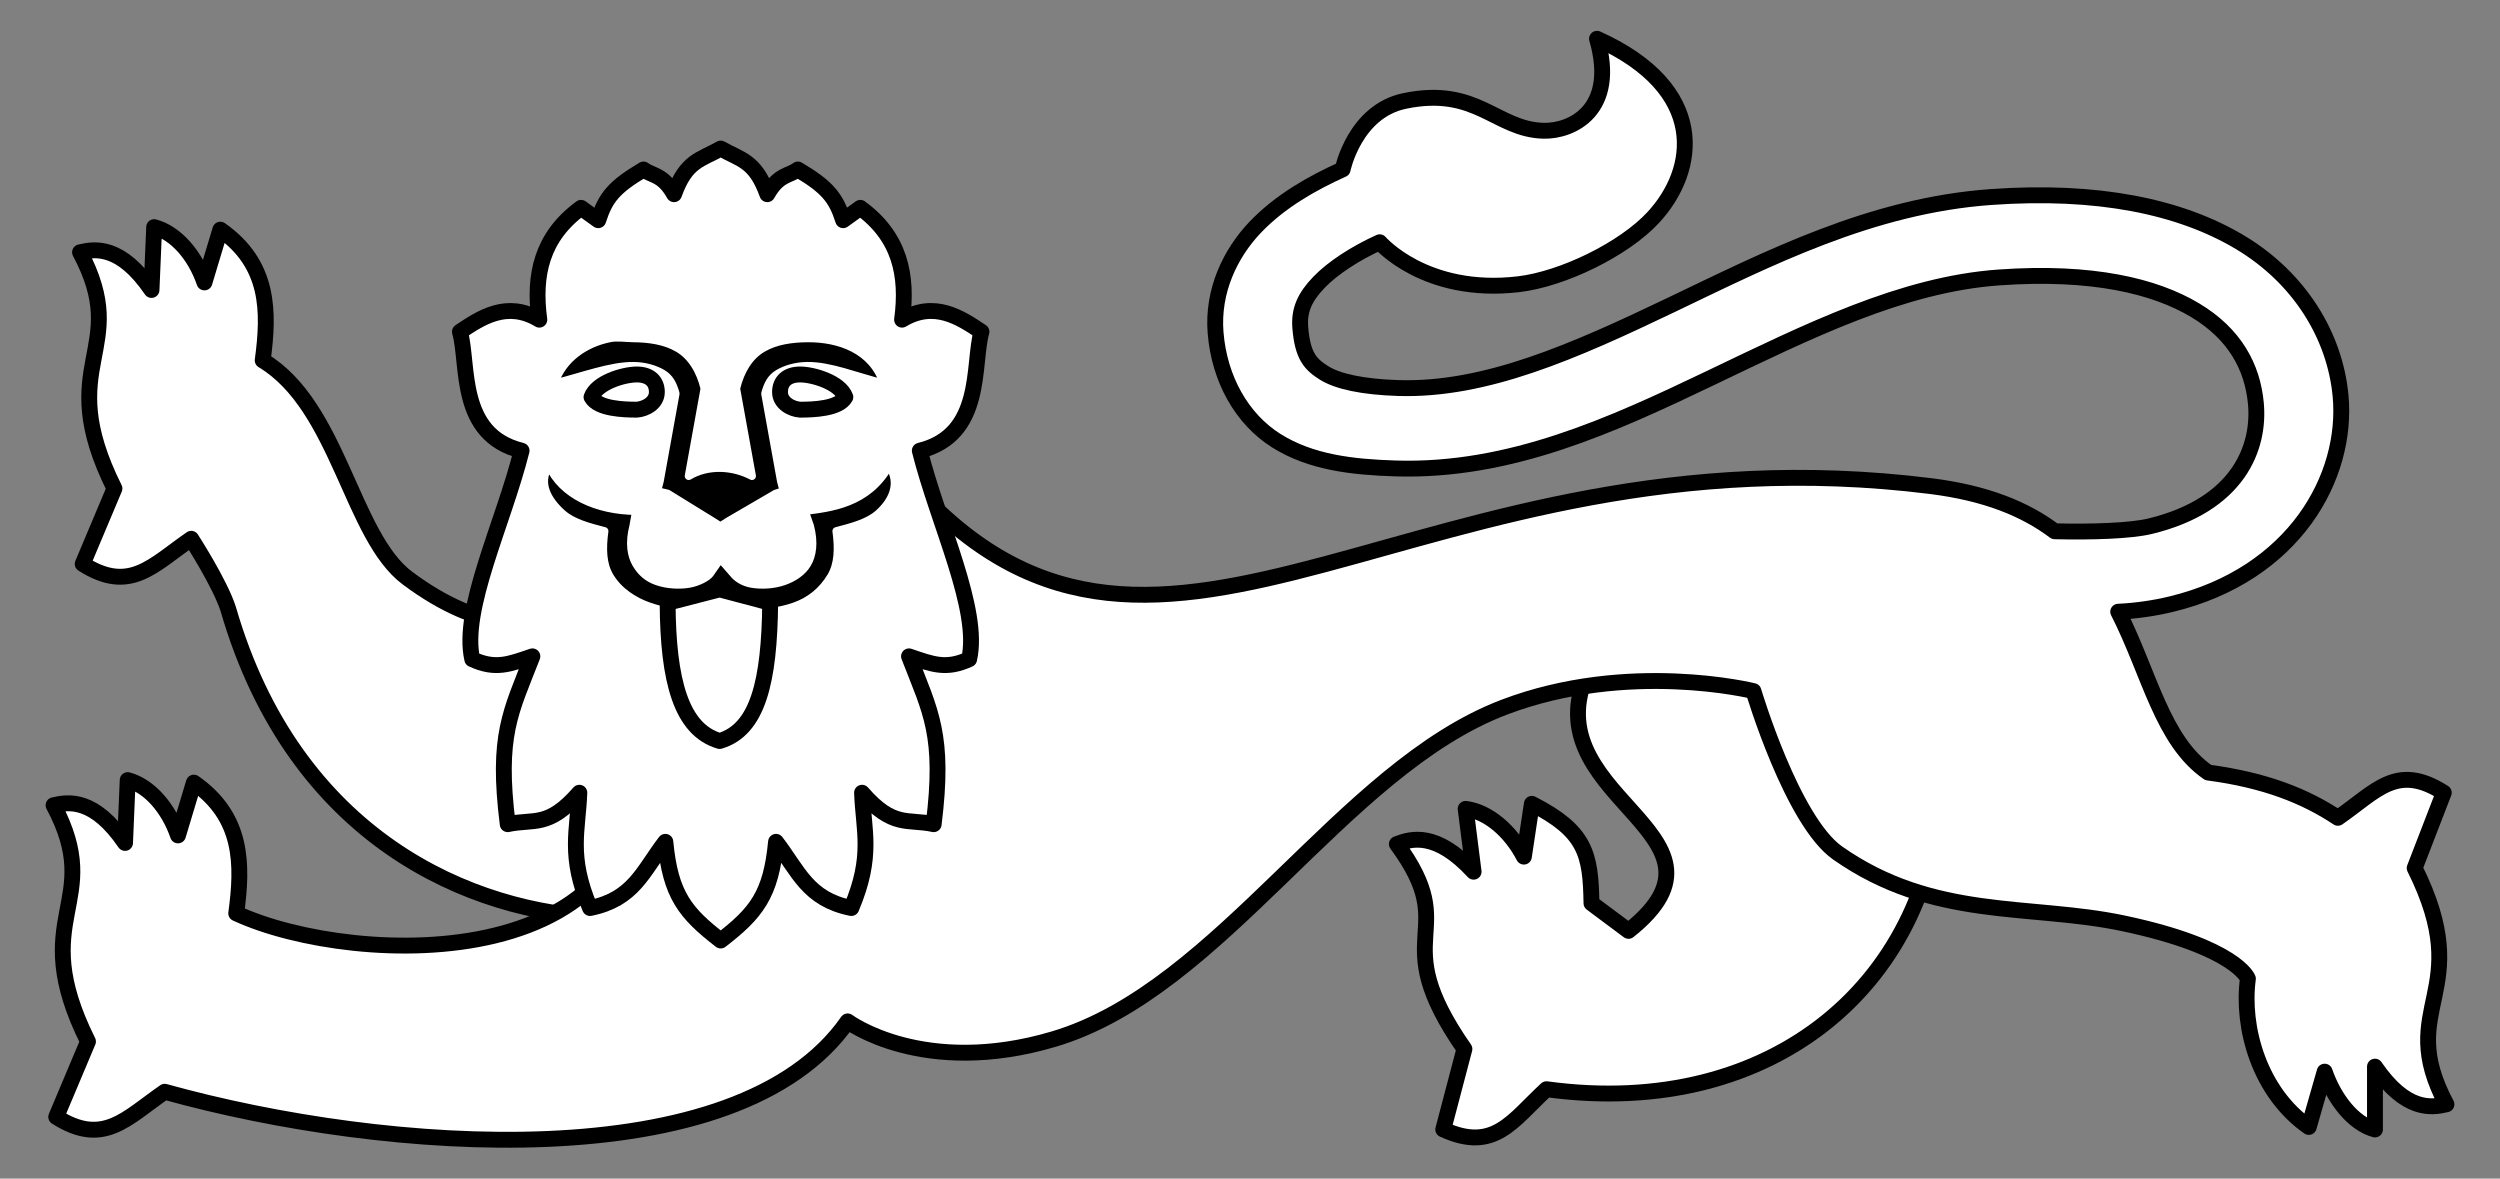
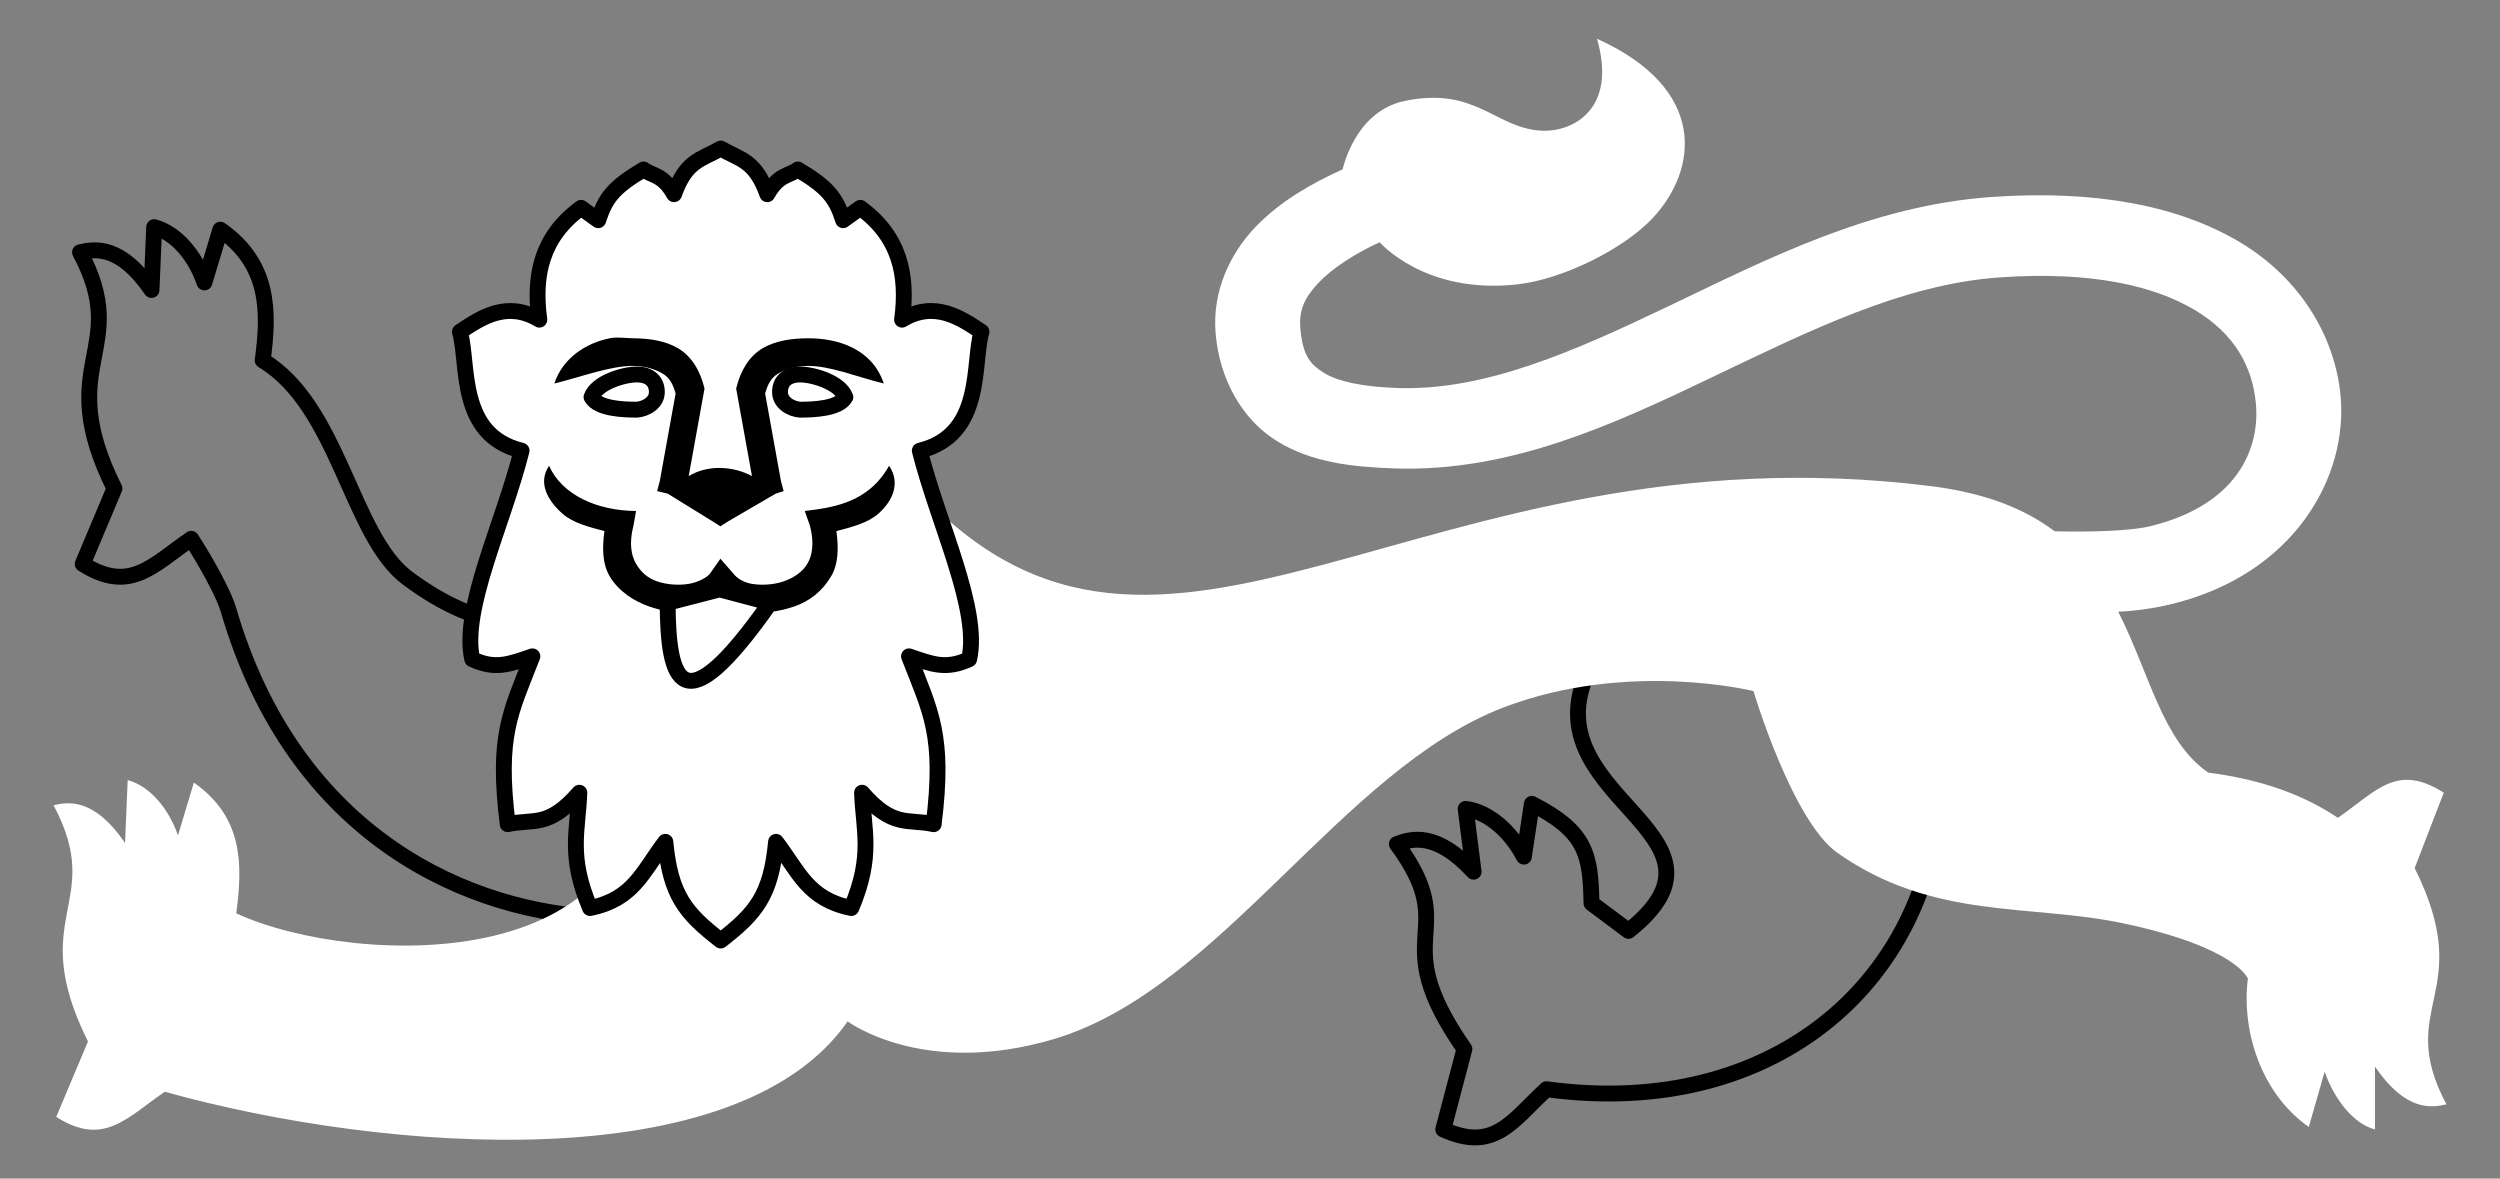
<svg xmlns="http://www.w3.org/2000/svg" version="1.1" viewBox="54 103.5 315 148.5" width="315" height="148.5">
  <rect x="54" y="103.5" width="315" height="148.5" fill="#808080" stroke="none" />
  <defs>
    <clipPath id="artboard_clip_path">
      <path d="M 54 103.5 L 369 103.5 L 369 252 L 54 252 Z" />
    </clipPath>
  </defs>
  <g id="Lion_Passant_Guardant_(3)" stroke="none" stroke-opacity="1" stroke-dasharray="none" fill="none" fill-opacity="1">
    <title>Lion Passant Guardant (3)</title>
    <g id="Lion_Passant_Guardant_(3)_Layer_2" clip-path="url(#artboard_clip_path)">
      <title>Layer 2</title>
      <g id="Group_1561">
        <g id="Graphic_1560">
          <title>path5296-3</title>
-           <path d="M 73.425 132.119 L 73.09 140.037 C 69.201 134.359 65.981 134.843 64.085 135.286 C 70.7 147.716 60.51 149.181 68.421 165.054 L 64.419 174.555 C 70.357 178.332 73.227 174.747 78.093 171.388 C 78.093 171.388 81.742 177.028 82.762 180.255 C 91.125 209.123 113.311 218.614 130.233 219.131 C 134.383 218.576 139.486 208.148 139.486 208.148 L 133.456 174.27 C 133.456 174.27 123.98 190.25 105.346 176.346 C 98.255 171.055 96.7 154.665 87.098 148.904 C 87.929 142.732 87.97 136.782 81.762 132.436 L 79.76 139.086 C 78.579 135.663 76.174 132.849 73.424 132.119 Z M 254.525 187.222 C 245.682 203.935 274.999 208.266 259.194 220.79 L 254.525 217.307 C 254.424 211.085 253.805 208.252 247.012 204.784 L 246.009 211.435 C 244.328 208.205 241.503 205.771 238.672 205.418 L 239.675 213.335 C 234.98 208.237 231.815 209.158 230.003 209.851 C 238.405 221.267 228.319 221.024 238.517 235.674 L 235.849 245.808 C 242.29 248.749 244.54 244.72 248.856 240.741 C 277.669 244.672 297.9 226.909 298.55 201.789 L 287.544 187.539 Z" fill="#FFFFFF" />
          <path d="M 73.425 132.119 L 73.09 140.037 C 69.201 134.359 65.981 134.843 64.085 135.286 C 70.7 147.716 60.51 149.181 68.421 165.054 L 64.419 174.555 C 70.357 178.332 73.227 174.747 78.093 171.388 C 78.093 171.388 81.742 177.028 82.762 180.255 C 91.125 209.123 113.311 218.614 130.233 219.131 C 134.383 218.576 139.486 208.148 139.486 208.148 L 133.456 174.27 C 133.456 174.27 123.98 190.25 105.346 176.346 C 98.255 171.055 96.7 154.665 87.098 148.904 C 87.929 142.732 87.97 136.782 81.762 132.436 L 79.76 139.086 C 78.579 135.663 76.174 132.849 73.424 132.119 Z M 254.525 187.222 C 245.682 203.935 274.999 208.266 259.194 220.79 L 254.525 217.307 C 254.424 211.085 253.805 208.252 247.012 204.784 L 246.009 211.435 C 244.328 208.205 241.503 205.771 238.672 205.418 L 239.675 213.335 C 234.98 208.237 231.815 209.158 230.003 209.851 C 238.405 221.267 228.319 221.024 238.517 235.674 L 235.849 245.808 C 242.29 248.749 244.54 244.72 248.856 240.741 C 277.669 244.672 297.9 226.909 298.55 201.789 L 287.544 187.539 Z" stroke="black" stroke-linecap="butt" stroke-linejoin="round" stroke-width="2" />
        </g>
        <g id="Graphic_1559">
          <title>path5296</title>
          <path d="M 223.174 124.839 C 219.361 126.562 215.325 128.819 212.167 132.123 C 209.01 135.427 206.737 140.173 207.164 145.424 C 207.63 151.239 210.466 156.307 214.836 159.041 C 219.205 161.775 224.402 162.353 229.844 162.524 C 244.297 162.98 257.232 157.009 269.533 151.124 C 281.832 145.239 293.673 139.323 305.886 138.457 C 317.657 137.622 325.532 139.565 330.566 142.574 C 335.599 145.582 337.805 149.746 338.237 154.291 C 338.774 159.893 336.039 167.113 324.896 169.808 C 322.439 170.402 317.509 170.554 312.889 170.442 C 309.157 167.641 304.25 165.617 297.214 164.741 C 232.82 156.725 200.631 198.949 169.506 165.121 C 169.506 165.121 143.164 180.378 134.002 195.112 C 138.941 226.938 98.739 225.504 83.764 218.578 C 84.595 212.406 84.646 206.456 78.427 202.11 L 76.426 208.76 C 75.244 205.337 72.841 202.523 70.089 201.793 L 69.755 209.71 C 65.867 204.033 62.647 204.517 60.75 204.96 C 67.365 217.39 57.176 218.855 65.086 234.728 L 61.083 244.229 C 67.023 248.006 69.893 244.421 74.758 241.062 C 102.664 248.83 146.956 252.097 160.805 232.195 C 160.805 232.195 170.31 239.334 186.822 234.412 C 207.89 228.131 222.995 200.42 243.519 192.61 C 259.182 186.649 274.936 190.576 274.936 190.576 C 274.936 190.576 279.804 206.945 285.541 210.977 C 297.625 219.471 309.76 217.344 321.561 219.844 C 335.832 222.868 337.236 226.811 337.236 226.811 C 336.405 232.983 338.691 241.149 344.907 245.495 L 346.907 238.528 C 348.089 241.952 350.494 245.083 353.245 245.812 L 353.245 237.895 C 357.132 243.569 360.353 243.091 362.25 242.645 C 355.635 230.216 366.157 228.751 358.247 212.877 L 361.917 203.377 C 355.977 199.6 353.441 203.184 348.575 206.544 C 344.488 203.826 339.433 201.791 332.233 200.843 C 326.42 196.835 324.856 188.343 320.894 180.576 C 323.171 180.474 325.499 180.126 327.564 179.626 C 343.103 175.867 349.878 163.567 348.909 153.342 C 348.199 145.864 343.805 138.548 336.236 134.024 C 328.666 129.501 318.253 127.376 304.885 128.324 C 289.778 129.395 276.729 136.104 264.529 141.941 C 252.329 147.778 241.162 152.737 230.177 152.392 C 225.691 152.251 222.549 151.563 220.839 150.492 C 219.127 149.421 218.128 148.379 217.837 144.791 C 217.655 142.549 218.425 140.915 220.171 139.091 C 221.914 137.267 224.813 135.393 227.842 134.024 C 227.842 134.024 233.565 140.693 245.329 139.314 C 250.896 138.661 258.612 134.9 262.312 130.898 C 267.898 124.859 269.256 114.713 255.223 108.386 C 257.842 117.47 251.95 120.052 248.522 119.977 C 242.482 119.843 240.12 114.326 230.998 116.217 C 224.683 117.526 223.173 124.84 223.173 124.84 Z" fill="#FFFFFF" />
-           <path d="M 223.174 124.839 C 219.361 126.562 215.325 128.819 212.167 132.123 C 209.01 135.427 206.737 140.173 207.164 145.424 C 207.63 151.239 210.466 156.307 214.836 159.041 C 219.205 161.775 224.402 162.353 229.844 162.524 C 244.297 162.98 257.232 157.009 269.533 151.124 C 281.832 145.239 293.673 139.323 305.886 138.457 C 317.657 137.622 325.532 139.565 330.566 142.574 C 335.599 145.582 337.805 149.746 338.237 154.291 C 338.774 159.893 336.039 167.113 324.896 169.808 C 322.439 170.402 317.509 170.554 312.889 170.442 C 309.157 167.641 304.25 165.617 297.214 164.741 C 232.82 156.725 200.631 198.949 169.506 165.121 C 169.506 165.121 143.164 180.378 134.002 195.112 C 138.941 226.938 98.739 225.504 83.764 218.578 C 84.595 212.406 84.646 206.456 78.427 202.11 L 76.426 208.76 C 75.244 205.337 72.841 202.523 70.089 201.793 L 69.755 209.71 C 65.867 204.033 62.647 204.517 60.75 204.96 C 67.365 217.39 57.176 218.855 65.086 234.728 L 61.083 244.229 C 67.023 248.006 69.893 244.421 74.758 241.062 C 102.664 248.83 146.956 252.097 160.805 232.195 C 160.805 232.195 170.31 239.334 186.822 234.412 C 207.89 228.131 222.995 200.42 243.519 192.61 C 259.182 186.649 274.936 190.576 274.936 190.576 C 274.936 190.576 279.804 206.945 285.541 210.977 C 297.625 219.471 309.76 217.344 321.561 219.844 C 335.832 222.868 337.236 226.811 337.236 226.811 C 336.405 232.983 338.691 241.149 344.907 245.495 L 346.907 238.528 C 348.089 241.952 350.494 245.083 353.245 245.812 L 353.245 237.895 C 357.132 243.569 360.353 243.091 362.25 242.645 C 355.635 230.216 366.157 228.751 358.247 212.877 L 361.917 203.377 C 355.977 199.6 353.441 203.184 348.575 206.544 C 344.488 203.826 339.433 201.791 332.233 200.843 C 326.42 196.835 324.856 188.343 320.894 180.576 C 323.171 180.474 325.499 180.126 327.564 179.626 C 343.103 175.867 349.878 163.567 348.909 153.342 C 348.199 145.864 343.805 138.548 336.236 134.024 C 328.666 129.501 318.253 127.376 304.885 128.324 C 289.778 129.395 276.729 136.104 264.529 141.941 C 252.329 147.778 241.162 152.737 230.177 152.392 C 225.691 152.251 222.549 151.563 220.839 150.492 C 219.127 149.421 218.128 148.379 217.837 144.791 C 217.655 142.549 218.425 140.915 220.171 139.091 C 221.914 137.267 224.813 135.393 227.842 134.024 C 227.842 134.024 233.565 140.693 245.329 139.314 C 250.896 138.661 258.612 134.9 262.312 130.898 C 267.898 124.859 269.256 114.713 255.223 108.386 C 257.842 117.47 251.95 120.052 248.522 119.977 C 242.482 119.843 240.12 114.326 230.998 116.217 C 224.683 117.526 223.173 124.84 223.173 124.84 Z" stroke="black" stroke-linecap="butt" stroke-linejoin="round" stroke-width="2" />
        </g>
        <g id="Graphic_1558">
          <title>path5411</title>
          <path d="M 151.781 209.571 C 154.638 213.311 155.77 216.802 161.268 217.912 C 164.065 211.306 162.786 208.173 162.618 203.384 C 166.53 207.885 168.347 206.628 171.643 207.347 C 173.048 196.098 171.256 193.231 168.535 186.2 C 171.46 187.194 173.188 187.908 176.112 186.56 C 177.541 180.307 172.199 169.468 169.895 160.285 C 177.988 158.285 176.502 149.444 177.664 145.301 C 175.037 143.543 171.718 141.313 167.66 143.778 C 168.414 138.158 167.372 133.321 162.4 129.688 L 160.236 131.245 C 159.323 128.405 158.275 127.079 154.531 124.856 C 153.452 125.672 152.097 125.439 150.683 127.969 C 149.152 123.718 147.35 123.659 144.808 122.218 C 142.265 123.659 140.463 123.718 138.932 127.969 C 137.518 125.438 136.163 125.671 135.084 124.856 C 131.34 127.079 130.297 128.405 129.379 131.245 L 127.215 129.688 C 122.245 133.321 121.197 138.158 121.955 143.778 C 117.897 141.313 114.578 143.543 111.951 145.301 C 113.113 149.444 111.623 158.285 119.72 160.285 C 117.416 169.468 112.074 180.307 113.503 186.56 C 116.427 187.909 118.155 187.195 121.08 186.2 C 118.356 193.231 116.567 196.098 117.972 207.347 C 121.268 206.629 123.085 207.884 126.997 203.384 C 126.829 208.173 125.55 211.306 128.347 217.912 C 133.845 216.802 134.977 213.311 137.834 209.571 C 138.469 216.27 140.334 218.546 144.808 222.004 C 149.281 218.546 151.144 216.27 151.781 209.571 Z" fill="#FFFFFF" />
          <path d="M 151.781 209.571 C 154.638 213.311 155.77 216.802 161.268 217.912 C 164.065 211.306 162.786 208.173 162.618 203.384 C 166.53 207.885 168.347 206.628 171.643 207.347 C 173.048 196.098 171.256 193.231 168.535 186.2 C 171.46 187.194 173.188 187.908 176.112 186.56 C 177.541 180.307 172.199 169.468 169.895 160.285 C 177.988 158.285 176.502 149.444 177.664 145.301 C 175.037 143.543 171.718 141.313 167.66 143.778 C 168.414 138.158 167.372 133.321 162.4 129.688 L 160.236 131.245 C 159.323 128.405 158.275 127.079 154.531 124.856 C 153.452 125.672 152.097 125.439 150.683 127.969 C 149.152 123.718 147.35 123.659 144.808 122.218 C 142.265 123.659 140.463 123.718 138.932 127.969 C 137.518 125.438 136.163 125.671 135.084 124.856 C 131.34 127.079 130.297 128.405 129.379 131.245 L 127.215 129.688 C 122.245 133.321 121.197 138.158 121.955 143.778 C 117.897 141.313 114.578 143.543 111.951 145.301 C 113.113 149.444 111.623 158.285 119.72 160.285 C 117.416 169.468 112.074 180.307 113.503 186.56 C 116.427 187.909 118.155 187.195 121.08 186.2 C 118.356 193.231 116.567 196.098 117.972 207.347 C 121.268 206.629 123.085 207.884 126.997 203.384 C 126.829 208.173 125.55 211.306 128.347 217.912 C 133.845 216.802 134.977 213.311 137.834 209.571 C 138.469 216.27 140.334 218.546 144.808 222.004 C 149.281 218.546 151.144 216.27 151.781 209.571 Z" stroke="black" stroke-linecap="butt" stroke-linejoin="round" stroke-width="2" />
        </g>
        <g id="Graphic_1556">
          <title>path5250</title>
          <path d="M 130.825 146.123 C 127.841 146.716 124.903 148.607 123.85 151.823 C 127.409 150.937 130.939 149.58 133.813 149.606 C 135.251 149.616 136.532 150.007 137.467 150.556 C 138.399 151.107 138.809 151.944 139.127 153.089 L 137.134 164.114 L 136.797 165.381 L 138.126 165.697 L 143.772 169.181 L 144.768 169.814 L 145.764 169.181 L 151.741 165.697 L 152.738 165.381 L 152.4 164.114 L 150.408 153.089 C 150.725 151.944 151.132 151.107 152.069 150.556 C 153.002 150.005 154.284 149.619 155.721 149.606 C 158.596 149.576 161.791 150.937 165.352 151.823 C 163.947 147.536 159.694 146.086 155.721 146.123 C 153.732 146.143 151.725 146.417 150.076 147.39 C 148.429 148.362 147.308 150.148 146.755 152.456 L 148.748 163.482 C 146.41 162.242 143.247 162.001 140.777 163.482 L 142.77 152.456 C 142.215 150.148 141.097 148.362 139.449 147.39 C 137.802 146.417 135.786 146.141 133.803 146.123 C 132.811 146.113 131.809 145.925 130.815 146.123 Z M 123.186 162.185 C 121.707 164.375 123.067 166.615 124.846 168.202 C 126.206 169.414 128.254 169.91 130.16 170.418 C 129.862 172.615 129.902 174.57 130.825 176.119 C 131.946 178.008 133.879 179.254 135.806 179.919 C 137.733 180.584 139.571 180.858 141.452 180.552 C 142.739 180.343 143.756 179.374 144.773 178.652 C 145.825 179.45 146.734 180.331 148.093 180.552 C 149.972 180.858 152.144 180.583 154.071 179.919 C 155.999 179.254 157.598 178.008 158.72 176.119 C 159.633 174.57 159.682 172.615 159.385 170.418 C 161.293 169.91 163.34 169.414 164.698 168.202 C 166.477 166.615 167.499 164.375 166.027 162.185 C 163.336 167.013 158.594 167.48 155.4 167.885 L 156.065 169.785 C 156.62 171.917 156.343 173.508 155.727 174.535 C 155.122 175.563 154.008 176.315 152.739 176.752 C 151.471 177.19 149.971 177.268 148.754 177.068 C 147.537 176.87 146.739 176.213 146.429 175.802 L 144.769 173.901 L 143.44 175.802 C 143.133 176.213 142.001 176.87 140.783 177.068 C 139.566 177.267 138.067 177.189 136.798 176.752 C 135.53 176.314 134.751 175.563 134.142 174.535 C 133.536 173.508 133.249 171.917 133.804 169.785 L 134.142 167.885 C 129.159 167.845 124.798 165.827 123.182 162.185 Z" fill="black" />
-           <path d="M 130.825 146.123 C 127.841 146.716 124.903 148.607 123.85 151.823 C 127.409 150.937 130.939 149.58 133.813 149.606 C 135.251 149.616 136.532 150.007 137.467 150.556 C 138.399 151.107 138.809 151.944 139.127 153.089 L 137.134 164.114 L 136.797 165.381 L 138.126 165.697 L 143.772 169.181 L 144.768 169.814 L 145.764 169.181 L 151.741 165.697 L 152.738 165.381 L 152.4 164.114 L 150.408 153.089 C 150.725 151.944 151.132 151.107 152.069 150.556 C 153.002 150.005 154.284 149.619 155.721 149.606 C 158.596 149.576 161.791 150.937 165.352 151.823 C 163.947 147.536 159.694 146.086 155.721 146.123 C 153.732 146.143 151.725 146.417 150.076 147.39 C 148.429 148.362 147.308 150.148 146.755 152.456 L 148.748 163.482 C 146.41 162.242 143.247 162.001 140.777 163.482 L 142.77 152.456 C 142.215 150.148 141.097 148.362 139.449 147.39 C 137.802 146.417 135.786 146.141 133.803 146.123 C 132.811 146.113 131.809 145.925 130.815 146.123 Z M 123.186 162.185 C 121.707 164.375 123.067 166.615 124.846 168.202 C 126.206 169.414 128.254 169.91 130.16 170.418 C 129.862 172.615 129.902 174.57 130.825 176.119 C 131.946 178.008 133.879 179.254 135.806 179.919 C 137.733 180.584 139.571 180.858 141.452 180.552 C 142.739 180.343 143.756 179.374 144.773 178.652 C 145.825 179.45 146.734 180.331 148.093 180.552 C 149.972 180.858 152.144 180.583 154.071 179.919 C 155.999 179.254 157.598 178.008 158.72 176.119 C 159.633 174.57 159.682 172.615 159.385 170.418 C 161.293 169.91 163.34 169.414 164.698 168.202 C 166.477 166.615 167.499 164.375 166.027 162.185 C 163.336 167.013 158.594 167.48 155.4 167.885 L 156.065 169.785 C 156.62 171.917 156.343 173.508 155.727 174.535 C 155.122 175.563 154.008 176.315 152.739 176.752 C 151.471 177.19 149.971 177.268 148.754 177.068 C 147.537 176.87 146.739 176.213 146.429 175.802 L 144.769 173.901 L 143.44 175.802 C 143.133 176.213 142.001 176.87 140.783 177.068 C 139.566 177.267 138.067 177.189 136.798 176.752 C 135.53 176.314 134.751 175.563 134.142 174.535 C 133.536 173.508 133.249 171.917 133.804 169.785 L 134.142 167.885 C 129.159 167.845 124.798 165.827 123.182 162.185 Z" stroke="#FFFFFF" stroke-linecap="round" stroke-linejoin="round" stroke-width="1" />
        </g>
        <g id="Graphic_1555">
          <title>path5274</title>
-           <path d="M 134.231 150.684 C 132.573 150.684 129.193 151.694 128.531 153.534 C 129.344 155.007 132.573 155.118 134.231 155.118 C 135.299 155.047 136.764 154.3 136.764 152.901 C 136.764 151.575 135.893 150.684 134.231 150.684 Z M 154.815 150.684 C 153.153 150.684 152.282 151.576 152.282 152.901 C 152.282 154.3 153.746 155.047 154.815 155.118 C 156.473 155.118 159.702 155.007 160.515 153.534 C 159.853 151.694 156.473 150.684 154.815 150.684 Z" fill="#FFFFFF" />
          <path d="M 134.231 150.684 C 132.573 150.684 129.193 151.694 128.531 153.534 C 129.344 155.007 132.573 155.118 134.231 155.118 C 135.299 155.047 136.764 154.3 136.764 152.901 C 136.764 151.575 135.893 150.684 134.231 150.684 Z M 154.815 150.684 C 153.153 150.684 152.282 151.576 152.282 152.901 C 152.282 154.3 153.746 155.047 154.815 155.118 C 156.473 155.118 159.702 155.007 160.515 153.534 C 159.853 151.694 156.473 150.684 154.815 150.684 Z" stroke="black" stroke-linecap="round" stroke-linejoin="round" stroke-width="2" />
        </g>
        <g id="Graphic_1557">
          <title>path5258</title>
          <path d="M 151.043 179.454 C 150.944 189.328 149.51 195.446 144.673 196.866 C 139.834 195.446 138.169 189.328 138.121 179.454 L 144.673 177.762 Z" fill="#FFFFFF" />
-           <path d="M 151.043 179.454 C 150.944 189.328 149.51 195.446 144.673 196.866 C 139.834 195.446 138.169 189.328 138.121 179.454 L 144.673 177.762 Z" stroke="black" stroke-linecap="round" stroke-linejoin="round" stroke-width="2" />
+           <path d="M 151.043 179.454 C 139.834 195.446 138.169 189.328 138.121 179.454 L 144.673 177.762 Z" stroke="black" stroke-linecap="round" stroke-linejoin="round" stroke-width="2" />
        </g>
      </g>
    </g>
  </g>
</svg>